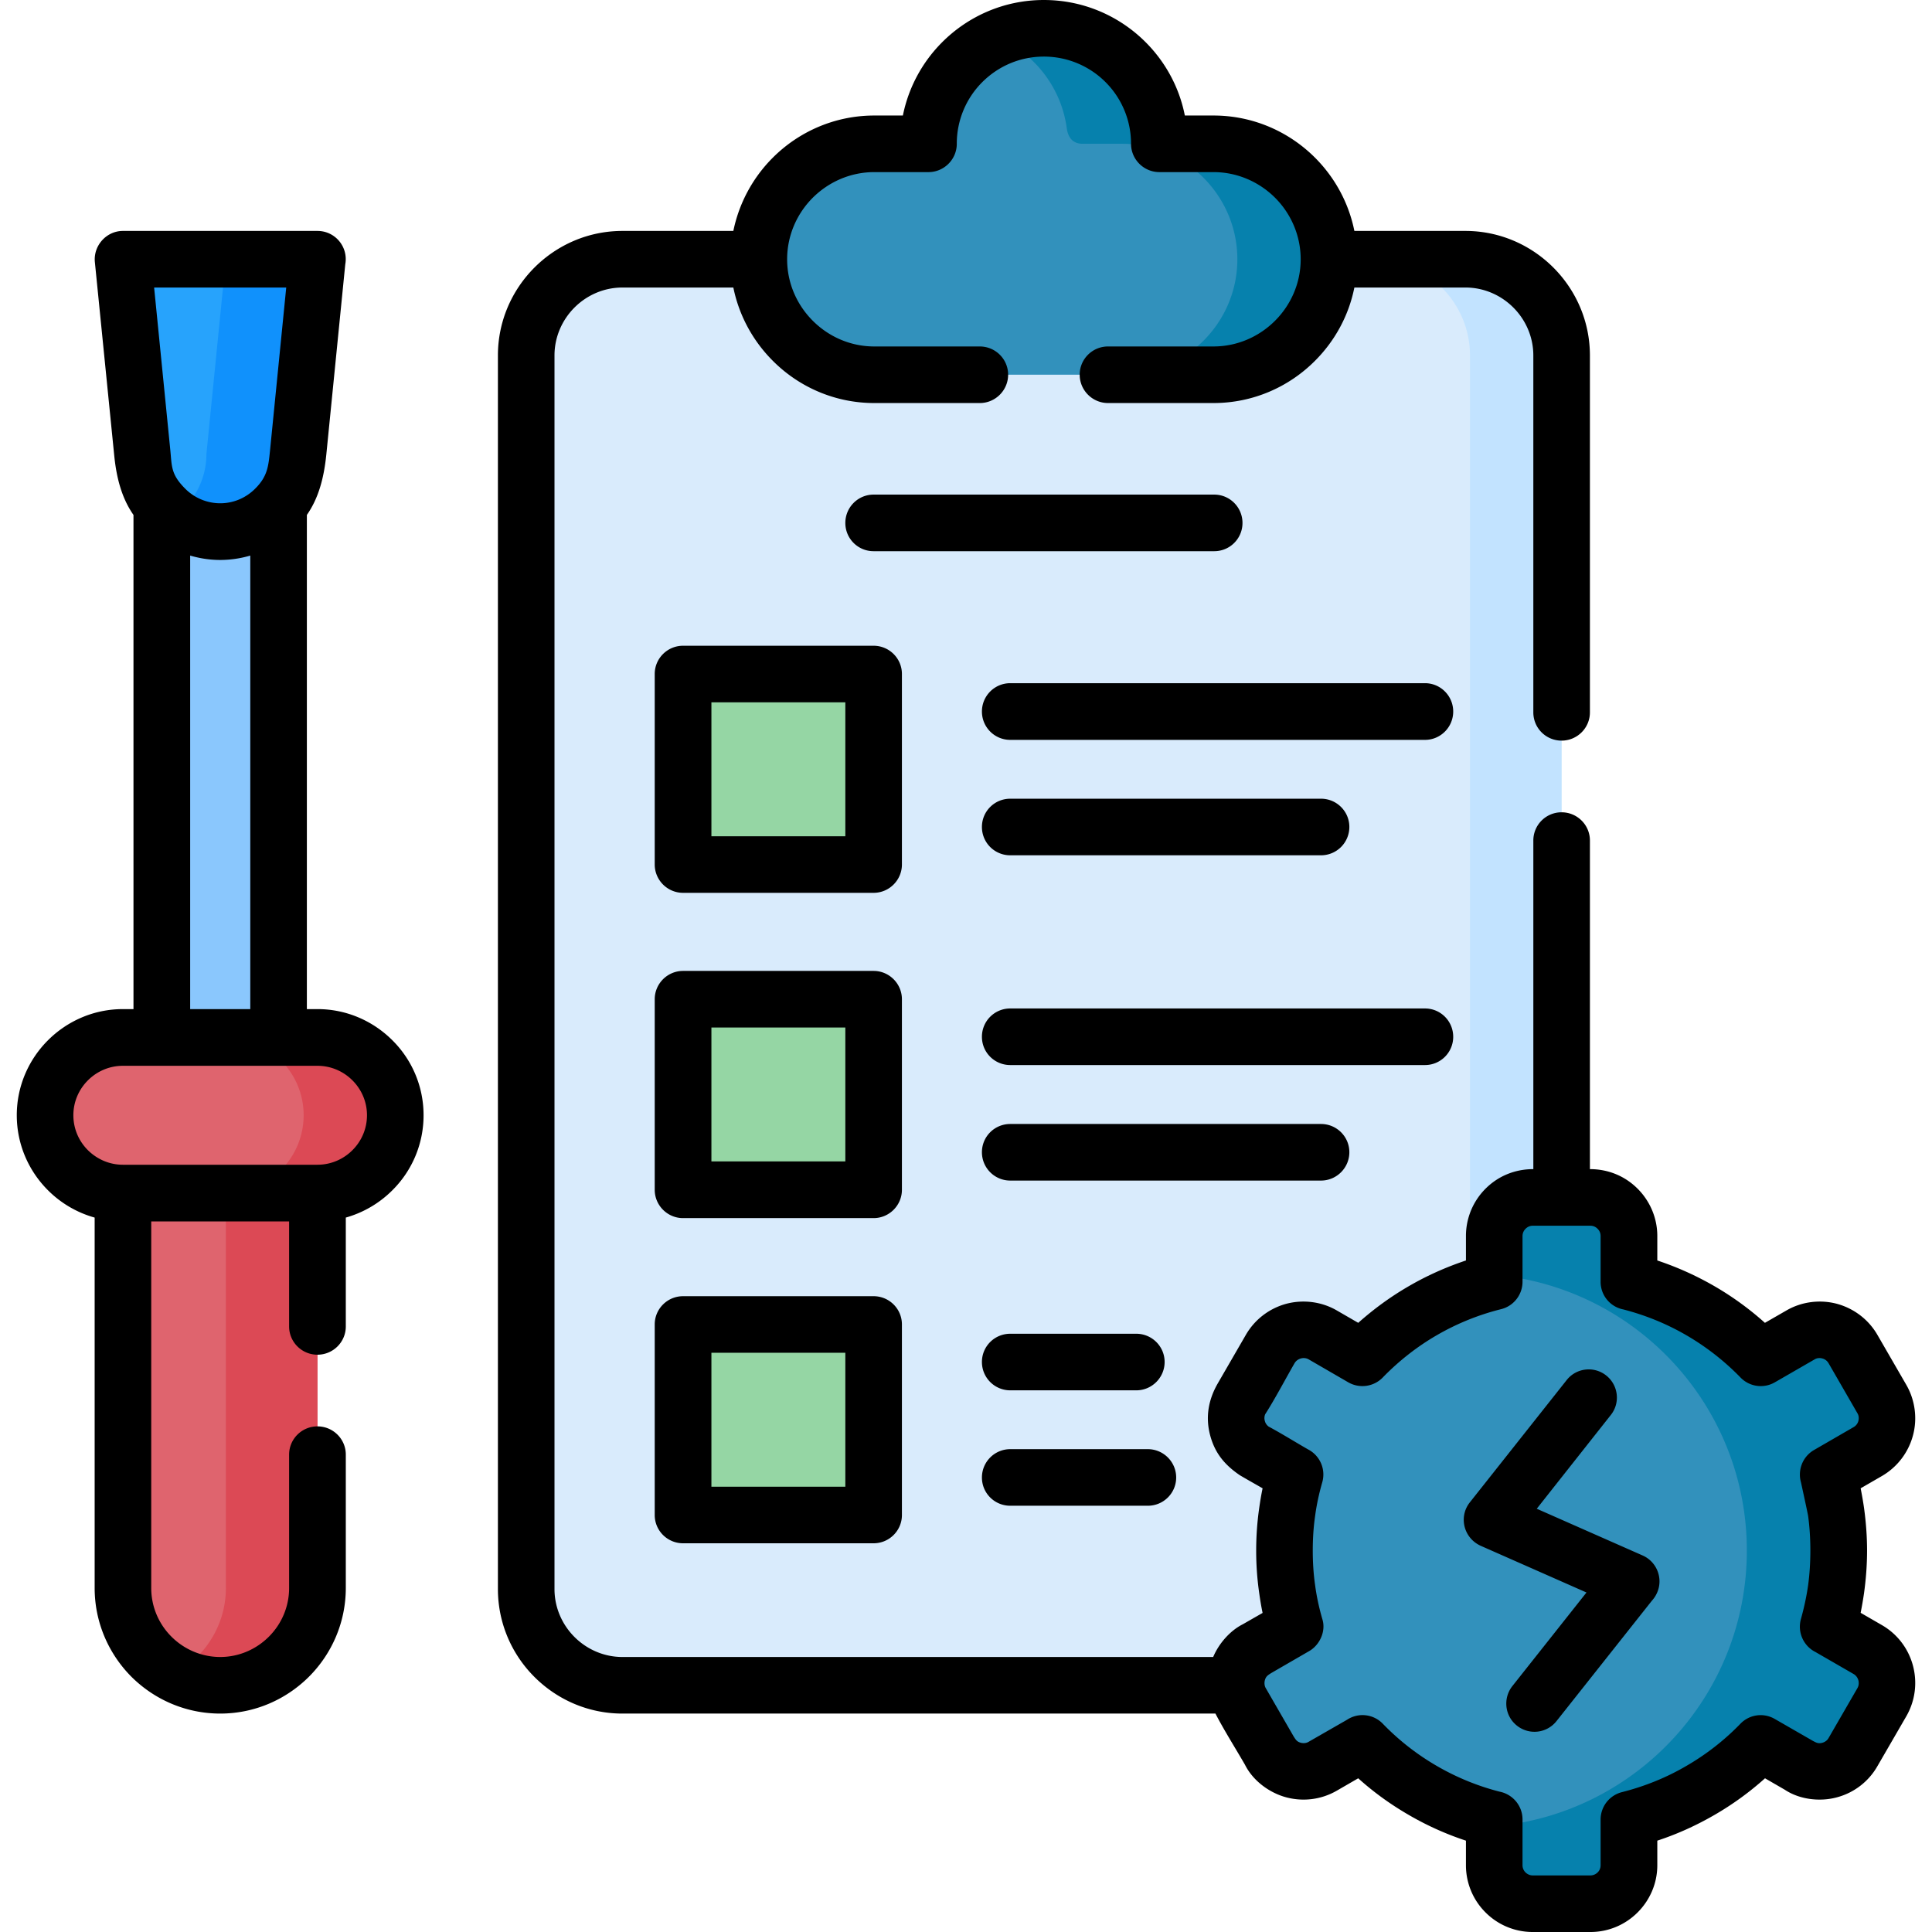
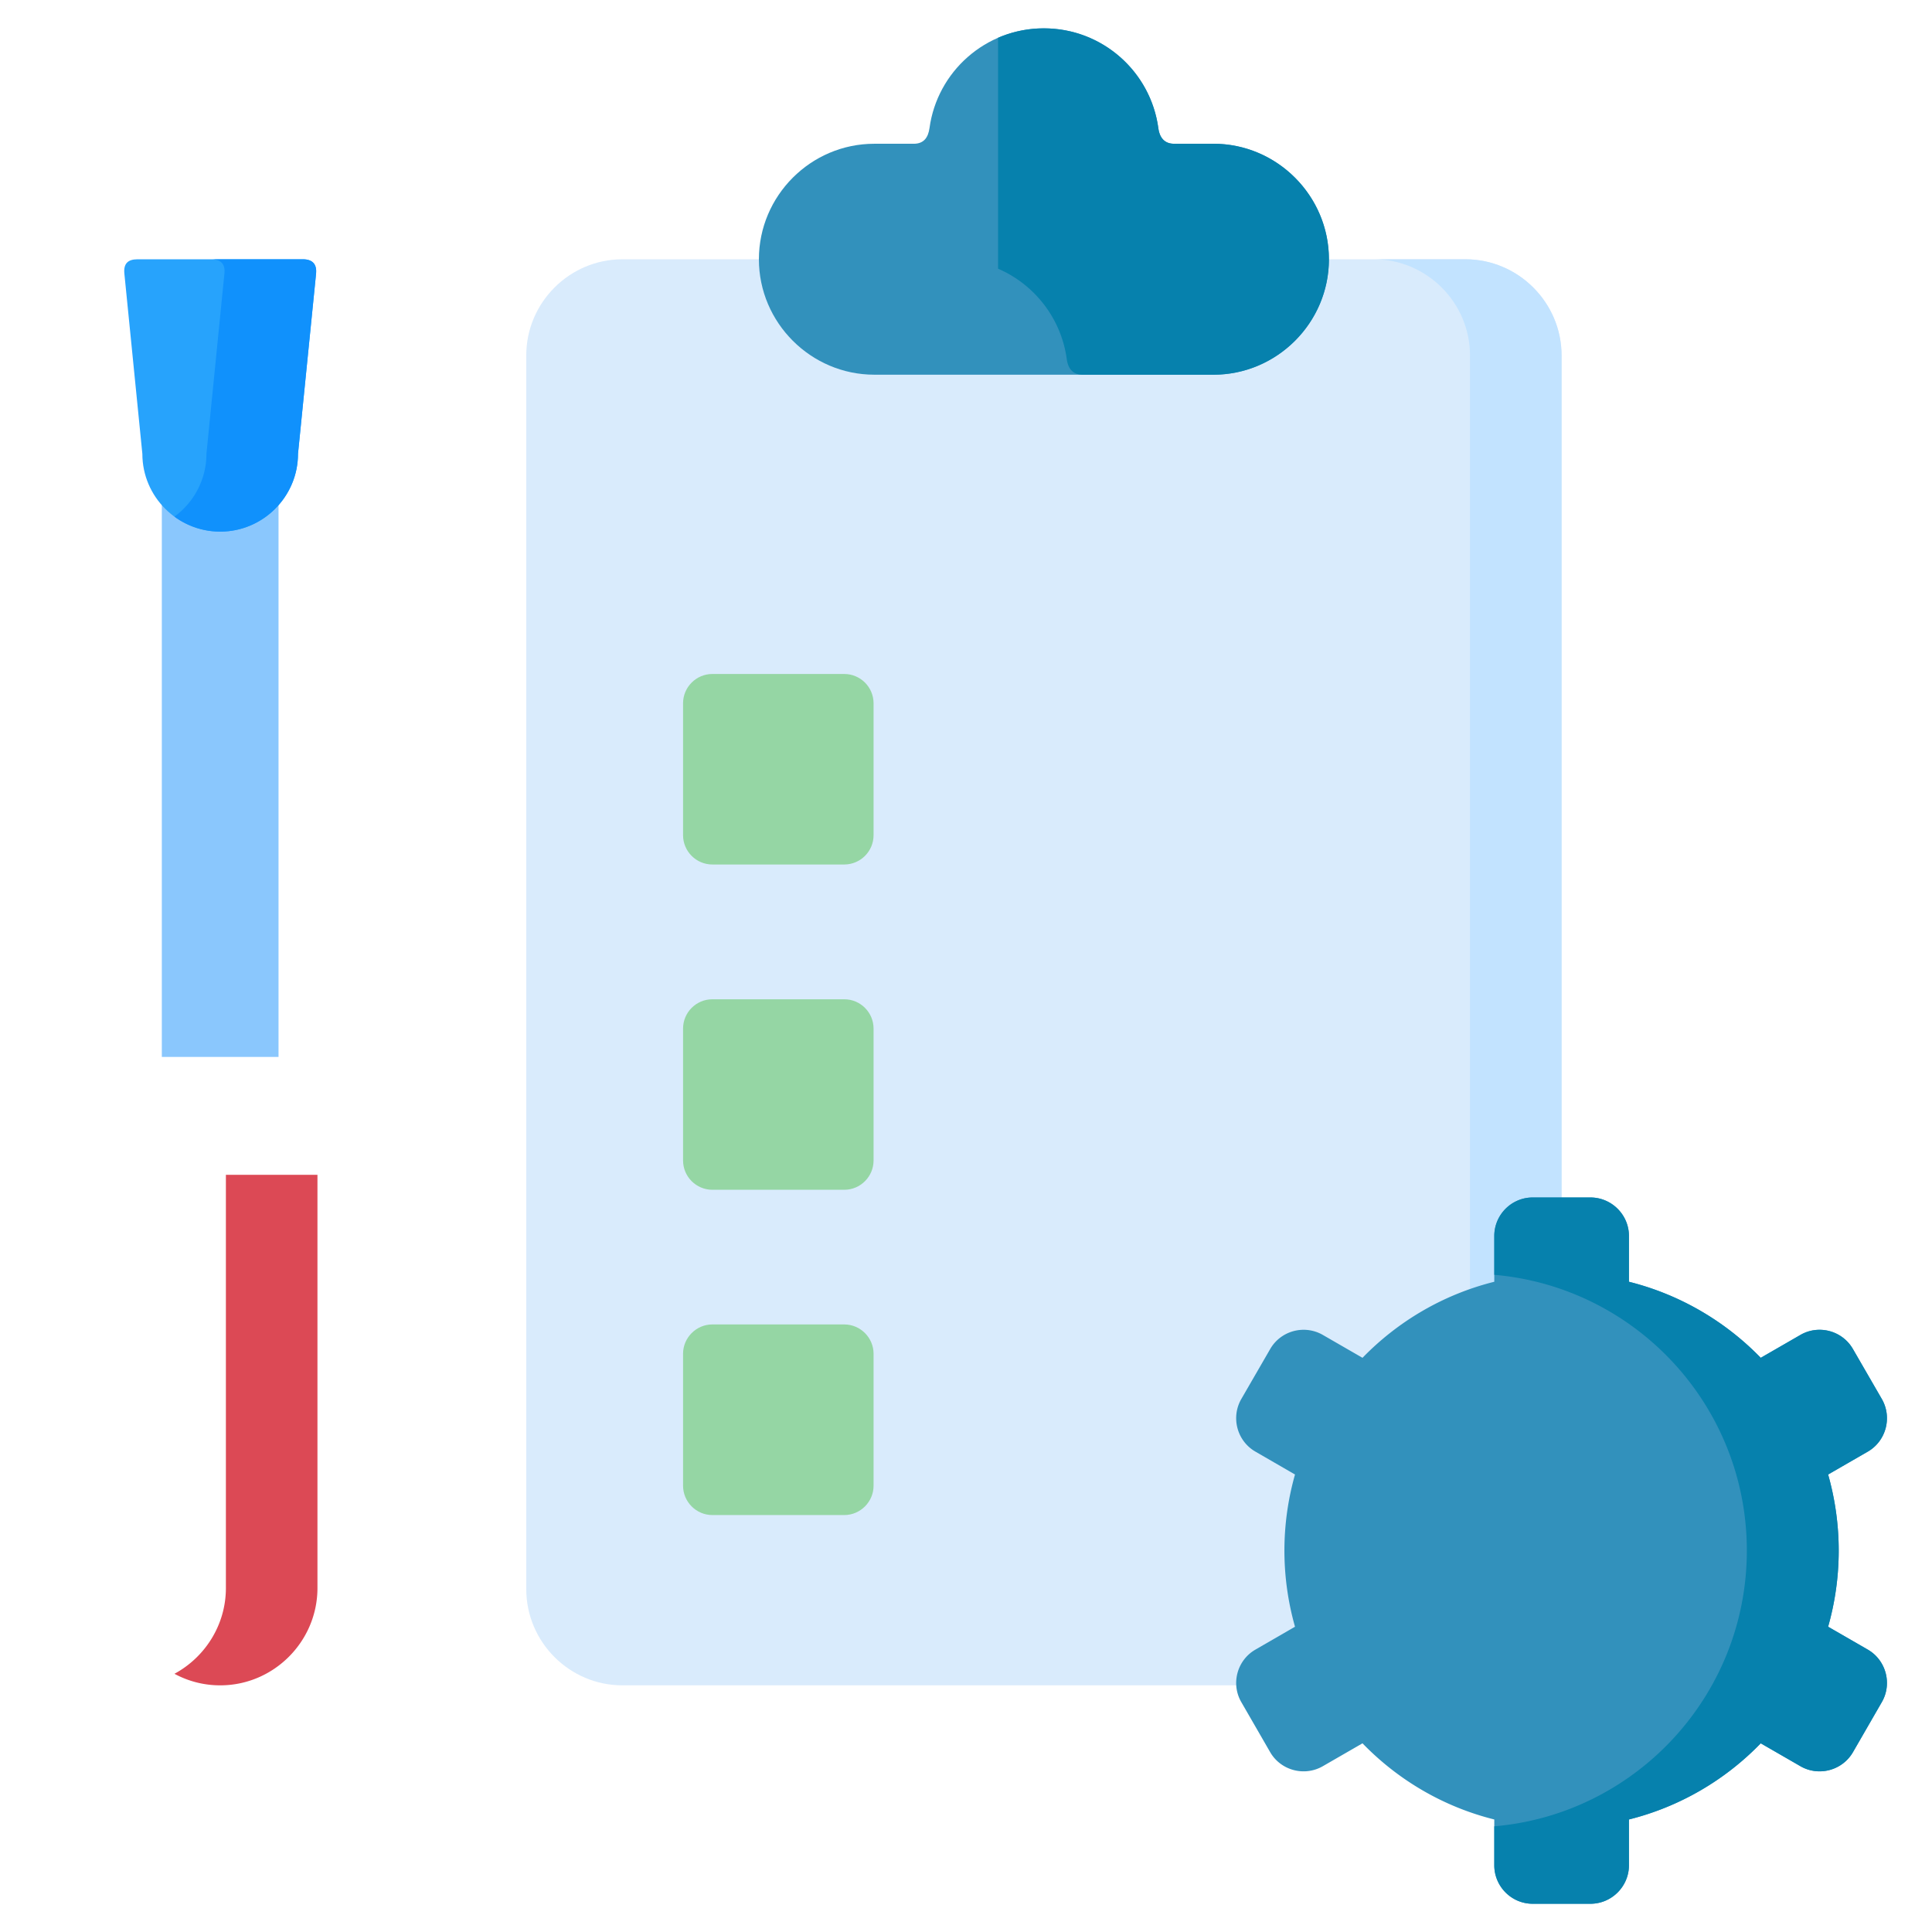
<svg xmlns="http://www.w3.org/2000/svg" width="512" height="512" x="0" y="0" viewBox="0 0 512 512" style="enable-background:new 0 0 512 512" xml:space="preserve" class="">
  <g>
    <g fill-rule="evenodd" clip-rule="evenodd">
      <path fill="#d9ebfc" d="M164.947 68.713h223.401c14.003 0 25.483 11.48 25.483 25.483V421.12c0 14.031-11.48 25.512-25.483 25.512H164.947c-14.031 0-25.483-11.48-25.483-25.512V94.196c-.001-14.003 11.451-25.483 25.483-25.483z" opacity="1" data-original="#d9ebfc" class="" />
      <path fill="#c2e3ff" d="M364.082 68.713h24.266c14.003 0 25.483 11.48 25.483 25.483V421.12c0 14.031-11.48 25.512-25.483 25.512h-24.266c14.003 0 25.484-11.48 25.484-25.512V94.196c.001-14.003-11.481-25.483-25.484-25.483z" opacity="1" data-original="#c2e3ff" />
      <path fill="#3291bc" d="M231.703 38.098h10.46c2.692 0 3.827-1.701 4.167-4.167 2.041-14.939 14.825-26.419 30.303-26.419 15.505 0 28.29 11.48 30.331 26.419.313 2.41 1.531 4.167 4.167 4.167h10.46c16.81 0 30.586 13.776 30.586 30.615 0 16.81-13.776 30.586-30.586 30.586h-89.888c-16.809 0-30.587-13.776-30.587-30.586 0-16.838 13.749-30.615 30.587-30.615z" opacity="1" data-original="#3291bc" class="" />
-       <path fill="#0681ad" d="M264.5 10.006a30.449 30.449 0 0 1 12.133-2.494c15.505 0 28.29 11.48 30.331 26.419.313 2.41 1.531 4.167 4.167 4.167h10.46c16.81 0 30.586 13.776 30.586 30.615 0 16.81-13.776 30.586-30.586 30.586h-24.265c16.81 0 30.586-13.776 30.586-30.586 0-16.838-13.776-30.615-30.586-30.615h-10.461c-2.636 0-3.855-1.757-4.167-4.167-1.473-10.771-8.56-19.758-18.198-23.925z" opacity="1" data-original="#0681ad" class="" />
+       <path fill="#0681ad" d="M264.5 10.006a30.449 30.449 0 0 1 12.133-2.494c15.505 0 28.29 11.48 30.331 26.419.313 2.41 1.531 4.167 4.167 4.167h10.46c16.81 0 30.586 13.776 30.586 30.615 0 16.81-13.776 30.586-30.586 30.586h-24.265h-10.461c-2.636 0-3.855-1.757-4.167-4.167-1.473-10.771-8.56-19.758-18.198-23.925z" opacity="1" data-original="#0681ad" class="" />
      <path fill="#3291bc" d="M431.69 339.68c13.493 3.373 25.54 10.488 34.924 20.154l10.517-6.066c4.848-2.807 11.111-1.134 13.918 3.742l7.653 13.238c2.807 4.876 1.134 11.14-3.713 13.946l-10.517 6.066a73.965 73.965 0 0 1 2.807 20.155c0 7.001-.992 13.776-2.807 20.183l10.517 6.066c4.847 2.806 6.52 9.071 3.713 13.918l-7.653 13.267c-2.807 4.847-9.07 6.52-13.918 3.713l-10.517-6.066c-9.384 9.694-21.431 16.81-34.924 20.183v12.133c0 5.613-4.592 10.205-10.205 10.205h-15.307c-5.613 0-10.177-4.592-10.177-10.205v-12.133c-13.521-3.373-25.541-10.488-34.924-20.183l-10.516 6.066c-4.876 2.807-11.141 1.134-13.947-3.713l-7.653-13.267c-2.807-4.847-1.134-11.112 3.741-13.918l10.488-6.066a74.049 74.049 0 0 1-2.806-20.183 73.96 73.96 0 0 1 2.806-20.155l-10.488-6.066c-4.875-2.806-6.548-9.071-3.741-13.946l7.653-13.238c2.807-4.876 9.071-6.548 13.947-3.742l10.516 6.066c9.383-9.666 21.403-16.781 34.924-20.154v-12.132c0-5.613 4.563-10.205 10.177-10.205h15.307c5.613 0 10.205 4.592 10.205 10.205z" opacity="1" data-original="#3291bc" class="" />
      <path fill="#0681ad" d="M431.69 339.68c13.493 3.373 25.54 10.488 34.924 20.154l10.517-6.066c4.848-2.807 11.111-1.134 13.918 3.742l7.653 13.238c2.807 4.876 1.134 11.14-3.713 13.946l-10.517 6.066a73.965 73.965 0 0 1 2.807 20.155c0 7.001-.992 13.776-2.807 20.183l10.517 6.066c4.847 2.806 6.52 9.071 3.713 13.918l-7.653 13.267c-2.807 4.847-9.07 6.52-13.918 3.713l-10.517-6.066c-9.384 9.694-21.431 16.81-34.924 20.183v12.133c0 5.613-4.592 10.205-10.205 10.205h-15.307c-5.613 0-10.177-4.592-10.177-10.205v-10.318c37.503-3.232 66.927-34.725 66.927-73.078s-29.424-69.818-66.927-73.078v-10.29c0-5.613 4.563-10.205 10.177-10.205h15.307c5.613 0 10.205 4.592 10.205 10.205z" opacity="1" data-original="#0681ad" class="" />
      <path fill="#95d6a4" d="M188.786 350.99h34.952c4.28 0 7.767 3.515 7.767 7.767v34.98c0 4.252-3.486 7.767-7.767 7.767h-34.952c-4.281 0-7.768-3.515-7.768-7.767v-34.98c.001-4.252 3.487-7.767 7.768-7.767zm0-172.377h34.952c4.28 0 7.767 3.486 7.767 7.767v34.952c0 4.281-3.486 7.767-7.767 7.767h-34.952c-4.281 0-7.768-3.486-7.768-7.767V186.38c.001-4.28 3.487-7.767 7.768-7.767zm0 86.203h34.952c4.28 0 7.767 3.486 7.767 7.767v34.952c0 4.28-3.486 7.767-7.767 7.767h-34.952c-4.281 0-7.768-3.487-7.768-7.767v-34.952c.001-4.281 3.487-7.767 7.768-7.767z" opacity="1" data-original="#95d6a4" />
      <path fill="#8ac7fd" d="M42.886 127.929h30.926v152.166H42.886z" opacity="1" data-original="#8ac7fd" />
-       <path fill="#df646e" d="M84.13 311.332v109.504c0 14.173-11.594 25.795-25.767 25.795-14.202 0-25.797-11.622-25.797-25.795V311.332z" opacity="1" data-original="#df646e" class="" />
      <path fill="#dc4955" d="M84.13 311.332v109.504c0 14.173-11.594 25.795-25.767 25.795a25.345 25.345 0 0 1-12.133-3.061c8.078-4.365 13.635-12.926 13.635-22.734V311.332z" opacity="1" data-original="#dc4955" class="" />
-       <path fill="#df646e" d="M32.567 274.935H84.13c11.339 0 20.636 9.27 20.636 20.608 0 11.367-9.297 20.636-20.636 20.636H32.567c-11.339 0-20.608-9.27-20.608-20.636-.001-11.338 9.269-20.608 20.608-20.608z" opacity="1" data-original="#df646e" class="" />
-       <path fill="#dc4955" d="M59.865 274.935H84.13c11.339 0 20.636 9.27 20.636 20.608 0 11.367-9.297 20.636-20.636 20.636H59.865c11.338 0 20.607-9.27 20.607-20.636.001-11.338-9.269-20.608-20.607-20.608z" opacity="1" data-original="#dc4955" class="" />
      <path fill="#27a3fc" d="m37.726 120.276-4.762-47.708c-.284-2.693.906-3.855 3.486-3.855h43.796c2.693 0 3.742 1.418 3.516 3.798l-4.791 47.765c0 11.338-9.27 20.607-20.607 20.607-11.368 0-20.638-9.269-20.638-20.607z" opacity="1" data-original="#27a3fc" />
      <path fill="#1091fc" d="M55.982 68.713h24.265c2.693 0 3.742 1.418 3.516 3.798l-4.791 47.765c0 11.338-9.27 20.607-20.607 20.607a20.453 20.453 0 0 1-12.133-3.968c5.131-3.77 8.476-9.836 8.476-16.639l4.763-47.765c.253-2.381-.796-3.798-3.489-3.798z" opacity="1" data-original="#1091fc" />
    </g>
-     <path d="m335.424 447.341 7.427 12.87c.539.822.822 1.36 1.899 1.644.681.17 1.445.113 2.041-.255l10.177-5.839a7.457 7.457 0 0 1 9.467 1.021 65.742 65.742 0 0 0 14.457 11.282 65.599 65.599 0 0 0 16.526 6.747c3.459.68 6.066 3.713 6.066 7.37v12.133c0 .737.313 1.418.794 1.899.511.482 1.162.793 1.899.793h15.307c.737 0 1.418-.312 1.899-.793.511-.482.794-1.162.794-1.899v-12.133a7.495 7.495 0 0 1 5.697-7.256c6.01-1.531 11.707-3.827 16.895-6.86a65.685 65.685 0 0 0 14.485-11.282 7.44 7.44 0 0 1 9.071-1.247l10.148 5.839c.879.454 1.39.765 2.466.482.681-.199 1.305-.624 1.645-1.248l7.653-13.238c.368-.624.425-1.389.255-2.069-.198-.681-.623-1.304-1.275-1.673l-10.119-5.839c-3.147-1.587-4.819-5.244-3.827-8.759.822-2.948 1.474-5.924 1.899-8.929.396-2.92.596-5.981.596-9.184 0-3.204-.199-6.265-.596-9.185-.113-.765-1.899-8.929-1.899-8.929-.907-3.203.425-6.774 3.458-8.532l10.488-6.066a2.65 2.65 0 0 0 1.275-1.644c.17-.709.113-1.446-.255-2.041l-7.653-13.266a2.69 2.69 0 0 0-1.645-1.248c-.623-.17-1.304-.142-1.871.143l-10.716 6.179a7.462 7.462 0 0 1-9.099-1.275 66.753 66.753 0 0 0-14.485-11.282c-5.102-2.948-10.63-5.216-16.525-6.747a7.459 7.459 0 0 1-6.066-7.342v-12.132c0-.737-.283-1.417-.794-1.899a2.613 2.613 0 0 0-1.899-.822h-15.307c-.737 0-1.389.312-1.899.822a2.706 2.706 0 0 0-.794 1.899v12.132c0 3.345-2.268 6.406-5.669 7.257a65.609 65.609 0 0 0-16.924 6.832c-5.272 3.033-10.063 6.803-14.287 11.112a7.52 7.52 0 0 1-9.297 1.445l-10.517-6.094c-1.276-.709-2.977-.228-3.714 1.021-2.522 4.365-5.102 9.326-7.795 13.549a2.66 2.66 0 0 0-.085 1.758c.142.595.51 1.134 1.021 1.502 3.43 1.843 6.973 4.054 10.375 6.01a7.491 7.491 0 0 1 3.826 8.73c-.85 2.948-1.502 5.953-1.898 8.929-.426 2.92-.624 5.981-.624 9.185 0 3.203.198 6.264.624 9.184.396 3.005 1.049 5.981 1.898 8.929 1.049 3.203-.652 6.917-3.486 8.532l-10.092 5.839c-.821.539-1.36.822-1.643 1.899-.17.65-.113 1.471.227 2.039zM76.618 385.488c0-4.139 3.373-7.484 7.512-7.484s7.512 3.345 7.512 7.484v35.348c0 9.156-3.742 17.49-9.78 23.528-6.037 6.01-14.343 9.751-23.498 9.751-9.156 0-17.491-3.742-23.529-9.751-6.009-6.038-9.751-14.372-9.751-23.528v-98.164a28.25 28.25 0 0 1-12.388-7.257c-5.073-5.074-8.249-12.104-8.249-19.871 0-7.739 3.176-14.769 8.249-19.843 5.103-5.103 12.133-8.277 19.871-8.277h2.807V136.461c-3.203-4.563-4.563-10.12-5.131-16.044L25.14 69.45c-.425-4.366 3.062-8.25 7.427-8.25H84.13c4.705 0 8.22 4.252 7.37 8.845l-5.018 50.372c-.596 5.924-1.956 11.48-5.159 16.044v130.962h2.807c7.738 0 14.769 3.175 19.87 8.277a27.912 27.912 0 0 1 8.249 19.843A27.925 27.925 0 0 1 104 315.414a28.296 28.296 0 0 1-12.358 7.257v28.856c0 4.139-3.373 7.484-7.512 7.484s-7.512-3.345-7.512-7.484v-27.836h-36.54v97.144c0 5.018 2.041 9.581 5.358 12.898 3.316 3.316 7.909 5.386 12.927 5.386 5.017 0 9.58-2.069 12.896-5.386 3.317-3.317 5.358-7.88 5.358-12.898v-35.347zm-10.29-238.255a28.45 28.45 0 0 1-7.965 1.163c-2.778 0-5.443-.425-7.966-1.163v120.191h15.931zM40.844 76.196l4.253 42.719c.481 4.621.085 6.69 3.997 10.602a13.095 13.095 0 0 0 9.27 3.855c3.6 0 6.859-1.474 9.24-3.855 3.26-3.231 3.516-5.868 3.94-9.978l4.309-43.342H40.844zM84.13 282.448H32.566c-3.6 0-6.888 1.474-9.269 3.855s-3.854 5.641-3.854 9.241c0 3.628 1.474 6.888 3.854 9.269 2.409 2.381 5.67 3.855 9.269 3.855H84.13c3.6 0 6.888-1.474 9.269-3.855 2.382-2.381 3.855-5.641 3.855-9.269 0-3.6-1.474-6.86-3.855-9.241s-5.669-3.855-9.269-3.855zm147.375-136.377c-4.139 0-7.483-3.345-7.483-7.483s3.345-7.512 7.483-7.512h90.284c4.139 0 7.483 3.373 7.483 7.512s-3.345 7.483-7.483 7.483zm36.227 222.381c-4.167 0-7.512-3.373-7.512-7.512s3.345-7.483 7.512-7.483h33.394c4.138 0 7.512 3.345 7.512 7.483 0 4.139-3.374 7.512-7.512 7.512zm0 30.586c-4.167 0-7.512-3.345-7.512-7.483s3.345-7.512 7.512-7.512h36.455c4.139 0 7.512 3.373 7.512 7.512s-3.373 7.483-7.512 7.483zm0-116.788c-4.167 0-7.512-3.345-7.512-7.484a7.489 7.489 0 0 1 7.512-7.512h109.9c4.14 0 7.483 3.345 7.483 7.512a7.476 7.476 0 0 1-7.483 7.484zm0 30.613c-4.167 0-7.512-3.373-7.512-7.512s3.345-7.483 7.512-7.483h82.348c4.139 0 7.512 3.345 7.512 7.483 0 4.139-3.373 7.512-7.512 7.512zm0-116.788c-4.167 0-7.512-3.373-7.512-7.512s3.345-7.512 7.512-7.512h109.9c4.14 0 7.483 3.374 7.483 7.512s-3.344 7.512-7.483 7.512zm0 30.586a7.489 7.489 0 0 1-7.512-7.512c0-4.139 3.345-7.483 7.512-7.483h82.348c4.139 0 7.512 3.345 7.512 7.483a7.507 7.507 0 0 1-7.512 7.512zm-86.713 116.845h50.486c4.139 0 7.512 3.345 7.512 7.483v50.514c0 4.139-3.373 7.484-7.512 7.484h-50.486c-4.139 0-7.512-3.345-7.512-7.484V350.99c0-4.138 3.373-7.484 7.512-7.484zm43.003 14.996h-35.491v35.49h35.491zm-43.003-101.198h50.486c4.139 0 7.512 3.373 7.512 7.512v50.485c0 4.139-3.373 7.512-7.512 7.512h-50.486c-4.139 0-7.512-3.373-7.512-7.512v-50.485c0-4.139 3.373-7.512 7.512-7.512zm43.003 14.995h-35.491v35.49h35.491zM181.019 171.13h50.486c4.139 0 7.512 3.345 7.512 7.483v50.485c0 4.139-3.373 7.512-7.512 7.512h-50.486c-4.139 0-7.512-3.373-7.512-7.512v-50.485c0-4.138 3.373-7.483 7.512-7.483zm43.003 14.995h-35.491v35.49h35.491zm191.142 179.634c2.551-3.26 7.256-3.799 10.487-1.247 3.231 2.551 3.799 7.257 1.22 10.488l-19.616 24.832 28.064 12.388c3.77 1.672 5.498 6.095 3.826 9.865a7.673 7.673 0 0 1-1.36 2.098L412.499 456.1a7.447 7.447 0 0 1-10.488 1.219c-3.231-2.551-3.771-7.229-1.219-10.489l19.643-24.803-28.063-12.388a8 8 0 0 1-1.616-.992c-3.231-2.58-3.798-7.257-1.247-10.489zm-93.063 88.357H164.947c-9.07 0-17.319-3.713-23.301-9.695-5.98-5.953-9.694-14.23-9.694-23.301V94.196c0-9.071 3.714-17.319 9.694-23.301 5.982-5.981 14.23-9.695 23.301-9.695h29.396a38.335 38.335 0 0 1 10.46-19.417c6.888-6.888 16.413-11.168 26.901-11.168h7.568a38.067 38.067 0 0 1 10.432-19.446C256.592 4.28 266.115 0 276.633 0c10.545 0 20.068 4.28 26.958 11.169 5.216 5.215 8.93 11.934 10.403 19.446h7.597c10.488 0 20.013 4.28 26.9 11.168 5.216 5.216 8.93 11.934 10.432 19.417h29.425c9.07 0 17.32 3.714 23.301 9.695s9.694 14.23 9.694 23.301v94.593c0 4.139-3.373 7.484-7.512 7.484s-7.483-3.345-7.483-7.484V94.196c0-4.932-2.041-9.439-5.301-12.699s-7.767-5.301-12.699-5.301h-29.425c-1.502 7.512-5.216 14.202-10.432 19.418-6.888 6.916-16.412 11.197-26.9 11.197h-27.95c-4.139 0-7.512-3.373-7.512-7.512s3.373-7.483 7.512-7.483h27.95c6.321 0 12.104-2.608 16.299-6.803s6.804-9.95 6.804-16.299c0-6.35-2.608-12.133-6.804-16.328-4.195-4.167-9.977-6.774-16.299-6.774h-14.344c-4.139 0-7.513-3.374-7.513-7.512a23.021 23.021 0 0 0-6.746-16.327 23.048 23.048 0 0 0-16.355-6.775c-6.379 0-12.133 2.58-16.328 6.775a23.027 23.027 0 0 0-6.746 16.327c0 4.139-3.373 7.512-7.512 7.512h-14.344c-6.35 0-12.104 2.608-16.299 6.774-4.196 4.195-6.805 9.978-6.805 16.328s2.608 12.104 6.805 16.299c4.195 4.195 9.949 6.803 16.299 6.803h27.949c4.139 0 7.512 3.345 7.512 7.483 0 4.139-3.373 7.512-7.512 7.512h-27.949c-10.488 0-20.014-4.281-26.901-11.197-5.216-5.216-8.93-11.906-10.46-19.418h-29.396c-4.932 0-9.439 2.041-12.699 5.301s-5.301 7.767-5.301 12.699V421.12c0 4.932 2.041 9.44 5.301 12.699 3.26 3.26 7.768 5.301 12.699 5.301h156.56c1.474-3.515 4.422-6.945 7.852-8.674l5.244-3.004c-.368-1.729-.651-3.487-.907-5.301a78.753 78.753 0 0 1-.793-11.225c0-3.713.255-7.484.793-11.226.256-1.786.539-3.543.907-5.273-2.013-1.162-4.054-2.296-6.065-3.486-3.969-2.721-6.549-5.783-7.824-10.517-1.304-4.875-.481-9.468 2.013-13.805l7.427-12.841c2.438-4.224 6.35-7.059 10.715-8.249 4.508-1.19 9.411-.567 13.436 1.786l5.641 3.26c4.139-3.685 8.646-6.974 13.465-9.751 4.733-2.75 9.809-5.017 15.081-6.775v-6.491c0-4.875 1.984-9.326 5.188-12.53 3.401-3.401 7.853-5.187 12.671-5.187v-87.082a7.476 7.476 0 0 1 7.483-7.483c4.139 0 7.512 3.345 7.512 7.483v87.082c4.791 0 9.241 1.786 12.643 5.187 3.203 3.204 5.216 7.654 5.216 12.53v6.491a81.997 81.997 0 0 1 15.08 6.775 80.165 80.165 0 0 1 13.438 9.751l5.669-3.26c4.025-2.353 8.93-2.976 13.408-1.786 4.365 1.19 8.306 4.025 10.743 8.249l7.653 13.238c2.324 4.025 2.977 8.929 1.758 13.408a17.716 17.716 0 0 1-8.221 10.743l-5.641 3.26c.34 1.73.652 3.487.907 5.273.51 3.742.794 7.513.794 11.226 0 3.742-.284 7.483-.794 11.225a102.107 102.107 0 0 1-.907 5.272l5.641 3.26c4.224 2.438 7.059 6.378 8.221 10.743s.681 9.156-1.758 13.409l-7.682 13.266a17.548 17.548 0 0 1-10.715 8.221c-4.479 1.219-9.893.595-13.805-2.013l-5.245-3.033a79.794 79.794 0 0 1-13.465 9.751c-4.762 2.75-9.808 5.046-15.08 6.775v6.52c0 4.876-2.013 9.298-5.216 12.501s-7.625 5.188-12.501 5.188h-15.307a17.63 17.63 0 0 1-12.501-5.188 17.634 17.634 0 0 1-5.188-12.501v-6.52a79.354 79.354 0 0 1-15.081-6.775c-4.819-2.778-9.354-6.038-13.465-9.751l-5.641 3.26c-4.252 2.466-9.071 2.948-13.436 1.786-4.479-1.19-8.844-4.422-10.941-8.646-2.552-4.422-5.5-9.071-7.825-13.55z" fill="#000000" opacity="1" data-original="#000000" class="" />
  </g>
</svg>